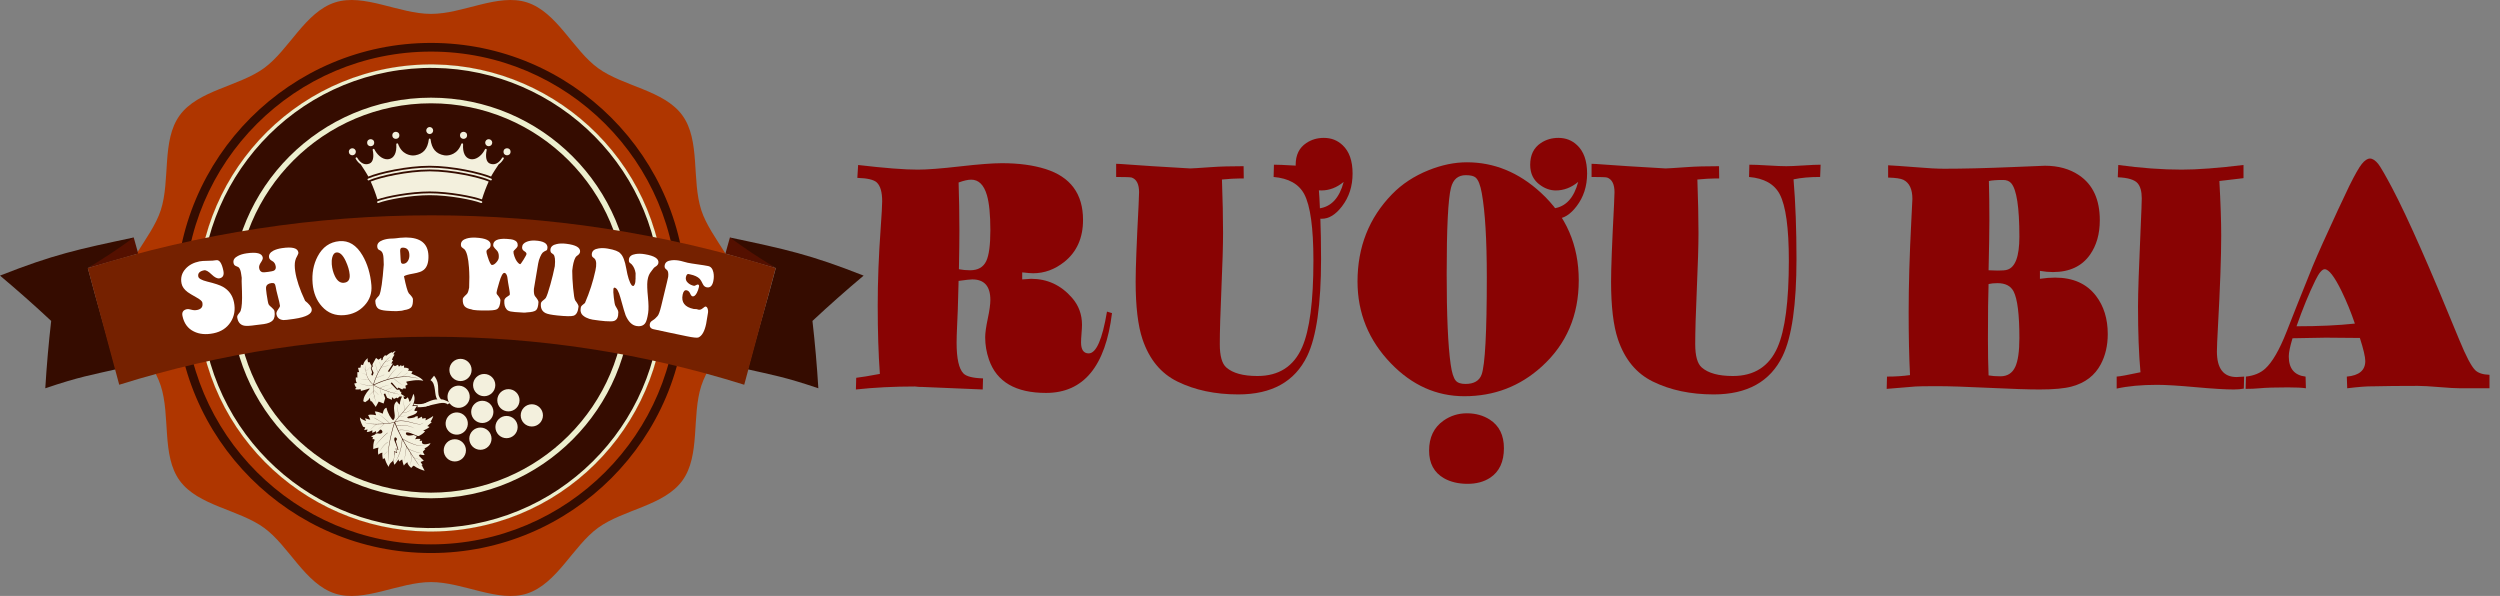
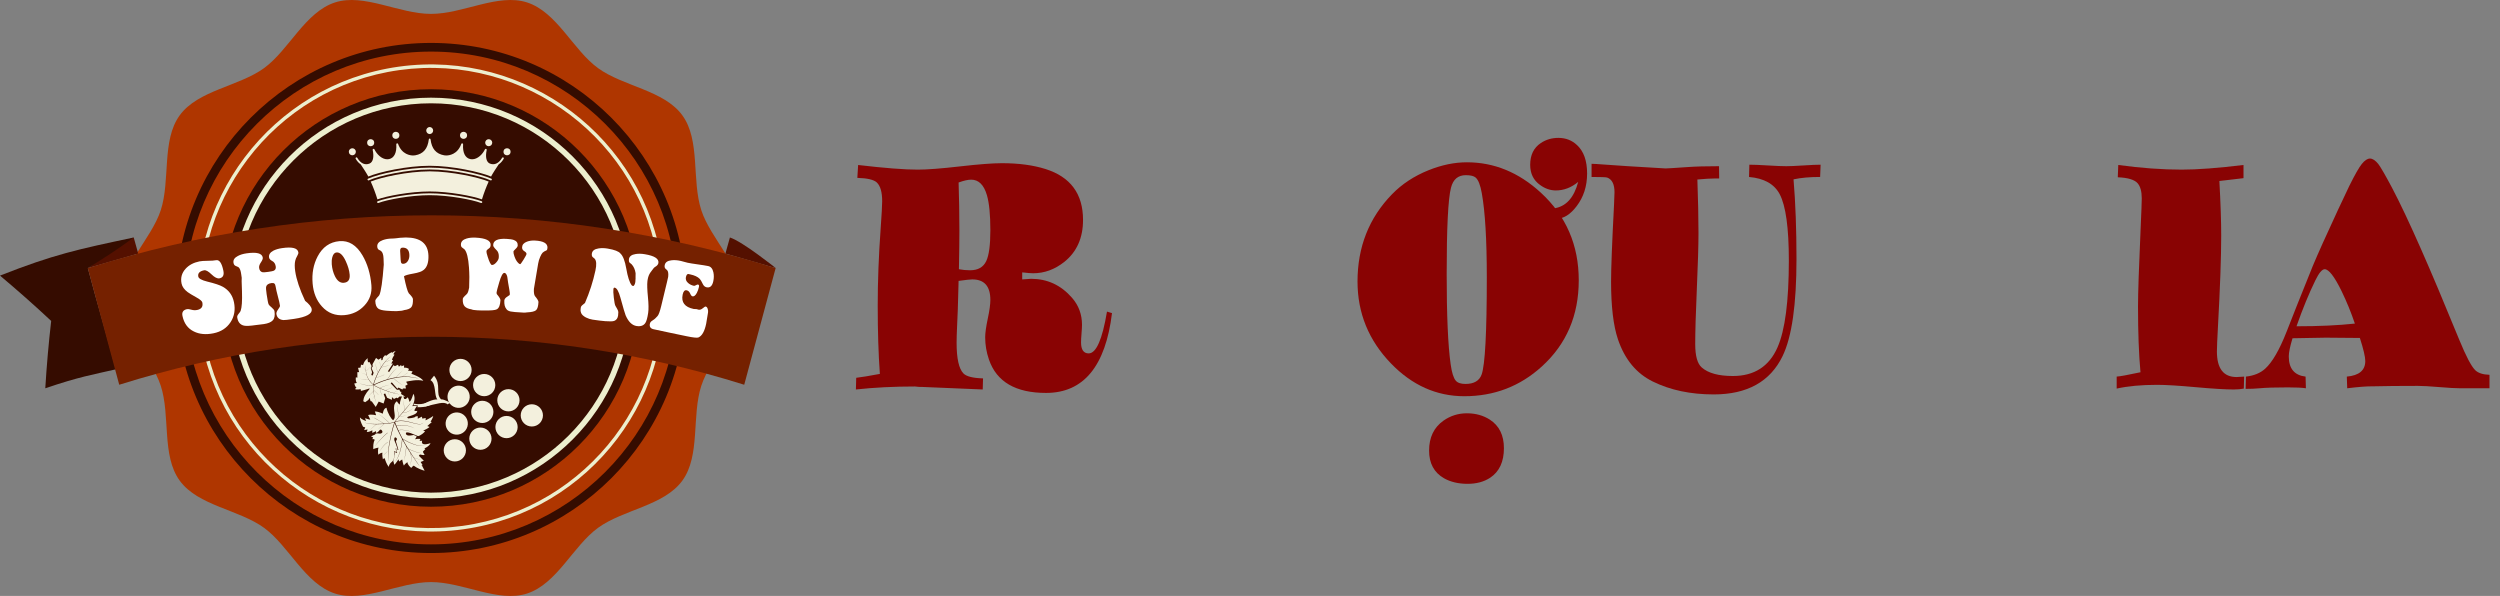
<svg xmlns="http://www.w3.org/2000/svg" version="1.1" id="Layer_1" x="0px" y="0px" width="950.69px" height="226.627px" viewBox="0 0 950.69 226.627" enable-background="new 0 0 950.69 226.627" xml:space="preserve">
  <rect x="0" y="0" width="950.69" height="226.627" fill="#808080" stroke="none" />
  <g>
    <g>
      <g>
        <g>
          <path fill="#AF3600" d="M266.685,79.921c-3.705-11.407-0.284-26.559-7.197-36.051c-6.972-9.593-22.485-10.986-32.079-17.966      c-9.499-6.911-15.575-21.275-26.977-24.978c-11.007-3.574-24.325,4.357-36.524,4.357c-12.195,0-25.511-7.932-36.513-4.357      c-11.408,3.703-17.486,18.067-26.985,24.978c-9.589,6.979-25.109,8.373-32.082,17.966c-6.912,9.492-3.489,24.641-7.189,36.051      c-3.582,11.005-15.366,21.195-15.366,33.391c0,12.198,11.784,22.386,15.366,33.396c3.701,11.407,0.278,26.556,7.189,36.053      c6.973,9.591,22.493,10.981,32.082,17.957c9.499,6.919,15.577,21.281,26.977,24.985c11.01,3.57,24.326-4.355,36.521-4.355      c12.2,0,25.517,7.925,36.517,4.355c11.409-3.704,17.485-18.066,26.984-24.978c9.594-6.983,25.107-8.374,32.079-17.965      c6.913-9.497,3.492-24.637,7.197-36.053c3.574-11.011,15.359-21.198,15.359-33.396      C282.044,101.116,270.259,90.925,266.685,79.921z" />
        </g>
      </g>
      <g>
        <g>
          <path fill="#350C00" d="M163.909,210.304c-53.478,0-96.994-43.503-96.994-96.992c0-53.482,43.516-96.991,96.994-96.991      c53.485,0,96.993,43.509,96.993,96.991C260.902,166.801,217.395,210.304,163.909,210.304L163.909,210.304z M163.909,19.62      c-51.66,0-93.695,42.03-93.695,93.692c0,51.668,42.035,93.699,93.695,93.699c51.666,0,93.693-42.031,93.693-93.699      C257.603,61.65,215.575,19.62,163.909,19.62L163.909,19.62z" />
        </g>
      </g>
      <g>
-         <path fill="#350C00" d="M252.563,113.315c0,48.964-39.688,88.655-88.655,88.655c-48.963,0-88.654-39.691-88.654-88.655     c0-48.962,39.691-88.658,88.654-88.658C212.874,24.657,252.563,64.353,252.563,113.315z" />
-       </g>
+         </g>
      <g>
        <path fill="#350C00" d="M243.288,113.313c0,43.84-35.537,79.381-79.38,79.381c-43.841,0-79.377-35.541-79.377-79.381     c0-43.838,35.536-79.382,79.377-79.382C207.751,33.931,243.288,69.475,243.288,113.313z" />
      </g>
      <g>
        <path fill="#EDEFCE" d="M163.908,189.483c-42.001,0-76.169-34.167-76.169-76.168c0-42,34.167-76.172,76.169-76.172     s76.169,34.172,76.169,76.172C240.078,155.316,205.91,189.483,163.908,189.483L163.908,189.483z M163.908,39.285     c-40.819,0-74.032,33.208-74.032,74.03c0,40.817,33.212,74.029,74.032,74.029c40.822,0,74.025-33.212,74.025-74.029     C237.934,72.493,204.73,39.285,163.908,39.285L163.908,39.285z" />
      </g>
      <g>
        <g>
          <path fill="#EDEFCE" d="M176.136,201.279c-48.515,6.745-93.458-27.232-100.197-75.736      c-6.742-48.502,27.237-93.449,75.74-100.195c48.5-6.738,93.447,27.236,100.198,75.741      C258.617,149.59,224.638,194.537,176.136,201.279L176.136,201.279z M151.863,26.657c-47.782,6.641-81.259,50.919-74.614,98.703      c6.641,47.786,50.919,81.258,98.698,74.616c47.778-6.646,81.254-50.924,74.614-98.71      C243.926,53.489,199.643,20.016,151.863,26.657L151.863,26.657z" />
        </g>
      </g>
      <g>
        <path fill="#541000" d="M50.851,90.308l1.708,6.12l-19.161,5.534C33.397,101.963,45.987,91.882,50.851,90.308z" />
        <path fill="#350C00" d="M17.223,147.654c12.926-4.393,17.901-5.15,26.832-7.207c-3.379-12.882-7.279-25.602-10.657-38.484     c8.817-5.535,10.032-6.296,17.453-11.654C29.498,94.827,20.39,96.779,0,104.809c6.681,5.604,13.171,11.351,19.464,17.232     C18.485,130.607,17.737,139.146,17.223,147.654z" />
        <path fill="#541000" d="M277.568,90.308l-1.707,6.12l19.163,5.534C295.024,101.963,282.434,91.882,277.568,90.308z" />
-         <path fill="#350C00" d="M311.197,147.654c-12.926-4.393-17.902-5.15-26.832-7.207c3.38-12.882,7.281-25.602,10.659-38.484     c-8.818-5.535-10.033-6.296-17.456-11.654c21.355,4.519,30.462,6.471,50.852,14.501c-6.68,5.604-13.169,11.351-19.464,17.232     C309.936,130.607,310.683,139.146,311.197,147.654z" />
        <path fill="#752100" d="M283.012,146.309c-77.62-24.329-160.052-24.329-237.673,0c-3.98-14.783-7.961-29.565-11.941-44.347     c85.419-26.775,176.136-26.775,261.556,0C290.974,116.744,286.992,131.526,283.012,146.309z" />
      </g>
      <g>
        <circle fill="#F3F0DD" cx="150.53" cy="51.464" r="1.341" />
        <path fill="#F3F0DD" d="M133.987,56.376c-0.738,0-1.341,0.601-1.341,1.34s0.604,1.341,1.341,1.341c0.74,0,1.34-0.602,1.34-1.341     S134.728,56.376,133.987,56.376z" />
        <path fill="#F3F0DD" d="M163.401,50.98c0.729-0.012,1.318-0.608,1.318-1.339c0-0.732-0.589-1.327-1.318-1.34     c-0.729,0.013-1.318,0.608-1.318,1.34C162.083,50.372,162.672,50.968,163.401,50.98z" />
        <circle fill="#F3F0DD" cx="140.957" cy="54.265" r="1.34" />
        <circle fill="#F3F0DD" cx="176.273" cy="51.464" r="1.341" />
        <path fill="#F3F0DD" d="M183.177,76.532c-3.272-1.258-12.375-3.015-19.775-3.018c-7.399,0.003-16.503,1.76-19.776,3.018     c-0.182,0.069-0.273,0.274-0.203,0.456c0.067,0.175,0.277,0.27,0.456,0.201c3.222-1.238,12.203-2.966,19.523-2.97     c7.321,0.004,16.303,1.731,19.522,2.97c0.178,0.068,0.39-0.026,0.456-0.201C183.45,76.806,183.358,76.601,183.177,76.532z" />
        <circle fill="#F3F0DD" cx="192.815" cy="57.716" r="1.34" />
        <path fill="#F3F0DD" d="M163.542,65.157c-0.028,0-0.058,0-0.087,0.001c-0.017-0.001-0.036-0.001-0.054-0.001     s-0.037,0-0.054,0.001c-0.03-0.001-0.058-0.001-0.088-0.001c0.002,0,0.002,0.001,0.002,0.001     c-8.225,0.055-18.261,2.228-22.292,3.889c0.972,2.146,1.873,4.505,2.555,6.771c3.444-1.272,12.505-3.005,19.876-3.008     c7.373,0.003,16.433,1.735,19.877,3.008c0.683-2.266,1.583-4.625,2.554-6.771c-4.031-1.661-14.066-3.834-22.292-3.889     C163.54,65.158,163.541,65.157,163.542,65.157z" />
        <path fill="#F3F0DD" d="M185.846,55.605c0.739,0,1.341-0.601,1.341-1.341c0-0.738-0.602-1.339-1.341-1.339     c-0.738,0-1.34,0.601-1.34,1.339C184.506,55.004,185.108,55.605,185.846,55.605z" />
        <path fill="#F3F0DD" d="M191.431,59.886c-0.056-0.032-0.117-0.051-0.179-0.051c-0.125,0-0.24,0.067-0.303,0.175     c-0.538,0.913-1.696,2.444-3.423,2.444c-0.401,0-0.813-0.084-1.223-0.248c-1.354-0.541-1.809-2.484-1.22-5.197     c0.038-0.177-0.061-0.351-0.23-0.409c-0.166-0.056-0.359,0.024-0.433,0.184c-0.864,1.824-2.763,3.79-4.885,3.79     c-0.24,0-0.478-0.027-0.71-0.077c-1.946-0.432-2.937-2.481-2.721-5.624c0.012-0.175-0.108-0.334-0.279-0.368     c-0.172-0.034-0.347,0.064-0.405,0.228c-1.447,4.078-4.741,4.396-5.715,4.396c-0.281,0-0.547-0.023-0.793-0.065     c-3.104-0.555-4.751-2.486-5.183-6.079c-0.02-0.168-0.16-0.296-0.328-0.308c-0.168,0.012-0.308,0.14-0.329,0.308     c-0.43,3.593-2.076,5.524-5.181,6.079c-0.247,0.043-0.514,0.065-0.793,0.065c-0.975,0-4.268-0.317-5.716-4.396     c-0.057-0.163-0.232-0.262-0.403-0.228c-0.172,0.034-0.292,0.193-0.28,0.368c0.217,3.143-0.775,5.192-2.72,5.624     c-0.231,0.05-0.471,0.077-0.711,0.077c-2.124,0-4.022-1.966-4.886-3.79c-0.073-0.159-0.267-0.239-0.433-0.184     c-0.169,0.058-0.269,0.232-0.23,0.409c0.589,2.713,0.135,4.656-1.22,5.197c-0.409,0.164-0.82,0.248-1.222,0.248     c-1.727,0-2.885-1.531-3.422-2.444c-0.064-0.107-0.177-0.175-0.303-0.175c-0.064,0-0.124,0.019-0.18,0.051     c-0.081,0.047-0.138,0.124-0.162,0.214c-0.024,0.091-0.011,0.187,0.037,0.268c0.561,0.952,1.21,1.665,1.917,2.135     c0.833,1.241,2.33,3.518,2.894,4.633c4.225-1.763,14.751-4.091,23.343-4.095c8.593,0.004,19.12,2.332,23.344,4.095     c0.562-1.115,2.06-3.392,2.893-4.633c0.709-0.47,1.357-1.183,1.918-2.135c0.047-0.081,0.06-0.177,0.038-0.268     C191.569,60.01,191.512,59.933,191.431,59.886z" />
        <path fill="#F3F0DD" d="M186.838,67.943c-3.877-1.751-14.665-4.194-23.436-4.198c-8.771,0.004-19.558,2.447-23.438,4.198     c-0.086,0.04-0.151,0.108-0.185,0.196c-0.034,0.089-0.031,0.185,0.01,0.271c0.076,0.171,0.29,0.256,0.467,0.176     c3.819-1.725,14.468-4.131,23.146-4.136c8.677,0.005,19.327,2.411,23.145,4.136c0.177,0.08,0.39-0.005,0.467-0.176     c0.04-0.086,0.043-0.182,0.009-0.271C186.99,68.051,186.924,67.983,186.838,67.943z" />
      </g>
    </g>
    <g>
      <g>
        <g>
          <circle fill="#F3F0DD" cx="182.688" cy="166.82" r="4.232" />
          <circle fill="#F3F0DD" cx="183.407" cy="156.631" r="4.229" />
          <circle fill="#F3F0DD" cx="184.125" cy="146.439" r="4.23" />
        </g>
        <g>
          <circle fill="#F3F0DD" cx="192.621" cy="162.401" r="4.23" />
          <circle fill="#F3F0DD" cx="193.338" cy="152.212" r="4.231" />
        </g>
        <circle fill="#F3F0DD" cx="202.242" cy="157.96" r="4.23" />
        <g>
          <circle fill="#F3F0DD" cx="172.962" cy="171.256" r="4.23" />
          <path fill="#F3F0DD" d="M173.979,156.845c2.329,0.164,4.087,2.185,3.921,4.515c-0.164,2.333-2.187,4.088-4.517,3.925      c-2.33-0.166-4.088-2.187-3.923-4.518C169.624,158.436,171.648,156.68,173.979,156.845z" />
          <path fill="#F3F0DD" d="M174.695,146.655c2.332,0.166,4.089,2.186,3.925,4.517s-2.188,4.088-4.52,3.924      c-2.329-0.165-4.086-2.188-3.923-4.518C170.342,148.245,172.367,146.49,174.695,146.655z" />
          <circle fill="#F3F0DD" cx="175.118" cy="140.683" r="4.229" />
        </g>
        <path fill="#F3F0DD" d="M170.306,153.787c-1.607-1.266-4.028-0.195-8.822,0.811c-0.637-1.177-0.172-1.072-0.172-1.072     s3.251-1.852,5.028-1.609c-1.358-1.454-0.337-6.082-2.646-7.354c0.626-0.771,1.364-1.691,1.364-1.691     c2.92,3.51,0.396,6.763,2.671,8.98c1.372-0.018,3.317,1.287,3.606,1.373C170.702,153.385,170.485,153.54,170.306,153.787z" />
      </g>
      <g>
        <path fill="#F3F0DD" d="M145.21,134.703" />
        <path fill="#F3F0DD" d="M136.566,141.507l-0.675,0.004l0.008,2.121l-0.554-0.169c0,0-0.293,1.279,0.351,2.161     c-0.492,0.163-0.963,0.182-0.963,0.182s0.253,1.276,0.853,1.664c0,0-0.312,0.069-0.565,0.471c0.52,0.403,2.154,0.028,2.154,0.028     s-0.093,0.399,0.143,0.675c2.051-0.477,3.176-0.953,3.176-0.953l0.061,0.213c-1.613,1.817-2.288,3.161-2.428,4.657     c0.242,0.13,0.483,0.263,0.725,0.394c0.645-0.413,1.237-0.873,1.237-0.873l0.484-0.829l0.336,1.291l0.489,0.117l1.486,2.095     l1.132-2.038l1.859,0.723l0.614-1.99l-0.575-1.598l0.57-0.225l0.72,1.636l1.835,0.785l0.006-0.978l-0.048-0.108l0.826,0.767     l0.962-0.5l0.432,0.222l0.728-0.681l2.165,0.075l-1.573-1.004l0.082-0.807l-0.476-0.149l-0.239-0.718l-0.972,0.068l-2.365-2.453     l0.42-0.39l2.132,2.452l0.413-0.464l1.51,0.747l0.186-0.391l1.148-0.016l-0.231-1.055c0.378-0.11,0.672-0.305,0.916-0.545     c-0.239-0.323-0.593-0.595-0.519-1.005c0.891-0.136,4.053-0.947,6.442-0.304c-0.847-1.4-4.512-2.664-4.512-2.664     s0.02-0.403,0.44-0.828c-0.195-0.208-1.242-0.394-1.69-0.318c-0.023-0.187,0.124-0.428,0.328-0.658     c-0.319-0.4-1.365-0.604-1.923-0.516l0.041-0.899l-1.077,0.354l-0.004-0.537l-0.899,0.702l-0.332-0.752     c0,0-0.895,0.377-1.111,0.506c-0.217,0.131-0.271-0.223-0.6-0.352c-0.192,0.188-1.054,1.732-1.644,2.573l-0.522-0.184     l1.958-3.016l-0.659,0.06l0.71-1.384l-0.441-0.036c0.185-0.723,0.544-1.369,0.977-1.985l-0.414-0.152     c0.156-0.469,0.501-0.876,0.864-1.278c-0.429,0.126-0.999,0.369-1.366,0.76l-0.07-0.295c-0.837,0.333-1.516,0.831-2.152,1.375     c0,0-0.48-0.234-0.474-0.22c0.006,0.015-0.722,0.85-0.722,0.85l-0.244,0.963l-0.438,0.116l-0.03-0.886l-1.086,0.683l-0.893-0.688     l-1.351,2.419l0.081,0.941l-0.484,0.419l0.833,1.893l-0.346,1.024l-0.548-0.194l0.305-1.061l-0.5-1.603l0.351-0.72l-0.839-1.556     l-0.521,0.099c0,0-0.431-1.095-0.017-1.611c-1.653,1.088-1.878,2.677-1.878,2.677s-0.78-0.154-0.844-0.167     c0.082,0.023-0.163,1.148-0.163,1.148l-0.92,0.072L136.566,141.507z M143.001,153.213c0.002,0,0.002-0.005,0.002-0.009     C143.004,153.213,143.005,153.214,143.001,153.213z M149.545,149.368c0.48-0.307,1.736-0.762,1.813-0.743     c0.003,0.001,0.004,0.001,0.004,0.002c0,0-0.003-0.001-0.004-0.002c-0.08-0.001-1.327,0.461-1.801,0.765     c-0.019,0.01-0.026,0.008-0.029,0.002C149.523,149.386,149.528,149.377,149.545,149.368z M146.736,148.403     c0.671-0.373,2.345-1.066,2.469-1.026c-0.119-0.017-1.79,0.687-2.454,1.057c-0.026,0.012-0.036,0.009-0.039,0.001     C146.707,148.426,146.713,148.415,146.736,148.403z M139.063,140.777c-0.064-1.156,0.128-1.988,0.114-1.996     c0.043-0.026-0.175,0.99-0.025,2.339c0.589-0.411,1.702-1.618,1.643-1.681c0.09,0.048-1.05,1.313-1.638,1.715     c0.031,0.275,0.078,0.561,0.145,0.857c0.336,1.789,1.727,3.454,2.652,4.257c-0.003-0.028-0.001-0.063,0.011-0.11     c0.305-1.175,0.941-2.826,1.764-4.456c-0.509-0.986-1.067-3.469-0.962-3.64c-0.075,0.165,0.485,2.588,0.988,3.586     c0.36-0.71,0.757-1.416,1.176-2.076c-0.333-0.541-0.573-1.921-0.504-2.012c0.001-0.002,0.004-0.005,0.006-0.006     c-0.003,0.002-0.005,0.004-0.006,0.006c-0.051,0.089,0.191,1.443,0.52,1.987c0.081-0.127,0.164-0.253,0.246-0.375     c1.47-2.294,3.318-3.65,3.338-3.651c0.047-0.003-0.98,0.771-2.111,2.143c0.708-0.217,2.191-0.749,2.186-0.788     c0.037,0.043-1.53,0.622-2.22,0.83c-0.358,0.436-0.726,0.932-1.071,1.481c-0.1,0.153-0.199,0.307-0.298,0.466     c0.997-0.227,3.303-0.811,3.313-0.833c0.036,0.032-2.341,0.658-3.325,0.88c-0.007,0.001-0.013,0.002-0.018,0.004     c-0.766,1.241-1.45,2.638-1.977,3.917c1.001-0.232,3.267-1.13,3.255-1.194c0.059,0.068-2.249,1.008-3.247,1.236     c-0.012,0.005-0.02,0.005-0.028,0.006c-0.388,0.947-0.69,1.829-0.871,2.528c-0.005,0.021-0.011,0.034-0.018,0.051     c0.024-0.017,0.052-0.03,0.087-0.047c1.259-0.614,3.079-1.363,5.089-1.957c0.453-0.72,1.276-1.885,2.087-2.798     c0.801-0.941,1.638-1.545,1.65-1.546c0.024-0.002-0.802,0.609-1.596,1.561c-0.779,0.895-1.576,2.031-2.036,2.753     c1.04-0.304,2.128-0.563,3.213-0.742c0.764-0.867,2.559-2.71,2.607-2.687c-0.001-0.034-1.748,1.787-2.532,2.675     c0.653-0.104,1.306-0.181,1.947-0.218c0.151-0.013,0.302-0.021,0.451-0.03c0.577-0.541,1.944-1.522,2.07-1.511     c-0.116,0.007-1.433,0.963-2.019,1.508c0.818-0.043,1.595-0.023,2.305,0.032c0.431-0.23,1.282-0.682,1.289-0.681     c0.012,0.001-0.813,0.448-1.253,0.684c2.395,0.192,4.026,0.79,3.966,0.772c-0.033,0.048-3.092-0.987-6.872-0.614     c-0.944,0.069-1.911,0.22-2.868,0.424c0.967,0.946,3.413,2.777,3.52,2.635c-0.075,0.195-2.642-1.677-3.586-2.619     c-2.854,0.619-5.609,1.718-7.339,2.559c-0.031,0.015-0.058,0.025-0.084,0.033c0.009,0.005,0.018,0.009,0.028,0.015     c0.561,0.342,1.33,0.725,2.192,1.104c0.006-0.008,0.017-0.014,0.034-0.023c0.971-0.519,3.45-1.273,3.628-1.184     c-0.173-0.059-2.646,0.71-3.608,1.229c-0.001,0-0.003,0-0.005,0.002c1.111,0.487,2.369,0.97,3.531,1.362     c2.087,0.737,3.91,0.993,3.933,0.987c0.034,0.043-1.805-0.168-3.919-0.887c-0.133-0.043-0.268-0.089-0.402-0.134     c0.185,0.754,0.746,2.314,0.786,2.312c-0.044,0.036-0.642-1.576-0.822-2.323c-1.046-0.354-2.141-0.77-3.125-1.193     c0.218,0.906,0.771,2.925,0.798,2.931c-0.036,0.033-0.631-2.056-0.842-2.95c-0.883-0.382-1.672-0.77-2.247-1.122     c-0.045-0.025-0.069-0.049-0.082-0.068c0,0.001,0,0.001,0,0.003c-0.135,0.449-0.156,1.036-0.11,1.675     c0.65,0.534,2.024,1.942,2.038,2.079c-0.033-0.124-1.376-1.483-2.034-2.028c0.164,2.145,1.064,4.851,1.033,4.985     c-0.012-0.11-0.384-1.213-0.7-2.553c-0.258,0.435-0.827,1.383-0.835,1.388c-0.011,0.005,0.575-0.991,0.827-1.417     c-0.134-0.571-0.257-1.187-0.337-1.782c-0.778,0.776-2.6,2.588-2.619,2.594c-0.027,0.009,1.834-1.874,2.602-2.643     c0.004-0.004,0.006-0.006,0.008-0.009c-0.113-0.875-0.134-1.71,0.044-2.315c0.005-0.016,0.009-0.028,0.014-0.039     c-0.011,0.007-0.027,0.013-0.048,0.016c-0.798,0.129-2.183,0.168-3.333-0.061c-1.16-0.203-2.021-0.691-2.028-0.695     c-0.011-0.025,0.852,0.45,2.015,0.644c1.141,0.217,2.513,0.176,3.307,0.05c-0.007-0.007-0.016-0.011-0.022-0.019     c-0.511-0.44-1.17-1.156-1.712-2.015c-0.005,0.003-0.009,0.004-0.015,0.005c-0.987,0.104-3.307-0.274-3.317-0.301     c-0.023,0,2.325,0.362,3.307,0.259c-0.358-0.575-0.664-1.213-0.838-1.871c-0.642-0.227-2.161-0.763-2.171-0.767     c-0.009-0.018,1.507,0.502,2.161,0.731c-0.028-0.113-0.054-0.227-0.073-0.341c-0.099-0.438-0.151-0.857-0.174-1.244     c-0.003-0.002-0.006-0.002-0.009-0.007c-0.39-0.472-1.321-1.607-1.324-1.616C137.731,139.177,138.665,140.296,139.063,140.777z" />
        <path fill="#F3F0DD" d="M158.875,158.273l-0.813,0.078c-0.288,0.654-2.909,0.742-2.909,0.742l-0.316-0.391     c0.249-0.534,3.901-0.819,3.826-2.485c-0.637,0.271-1.141-0.137-1.141-0.137s0.746-1.465,1.063-1.601     c-0.862-0.214-1.796-0.032-1.796-0.032s1.619-2.754,0.4-4.696c-0.549,1.894-1.253,3.303-1.509,2.958     c-0.096-0.711-0.628-1.637-0.628-1.637l-0.738,0.681l-0.676-0.101c0,0-0.017-0.597-0.468-1.172     c-0.498,0.268-1.141,2.319-1.14,3.314c-0.306,0.094-1.115-1.216-1.115-1.216c-2.336,1.748,0.013,5.469-1.126,6.861l-0.27,0.357     c-0.74-0.386-2.169-2.785-2.546-4.752c-1.214,0.259-1.409,2.284-1.409,2.284s-1.408-0.803-3.019-0.874     c0.374,1.035,0.462,1.461,0.462,1.461s-1.76-0.497-3.012-0.094c0.345,0.642,0.798,1.786,0.798,1.786s-1.291-0.269-1.921-0.598     c0.001,0.398,0.367,1.083,0.367,1.083s-1.674-0.437-2.363-1.374c-0.068,1.317,1.184,3.554,1.184,3.554l0.839,0.271l-0.414,1.021     l1.276-0.258c0,0-0.146,0.772-0.321,0.893c0.628,0.277,1.902-0.432,2.151-0.564c0.063,0.365-0.079,0.947-0.079,0.947     s1.243-0.317,1.327-0.71c0.2,0.3,0.223,0.56,0.169,0.775c0.202-0.074,0.426-0.18,0.663-0.333c0.534-0.34,0.848-1.387,1.436-0.769     c0.921,0.966-0.261,1.519-1.049,1.318c-0.383-0.098-0.783-0.051-1.141,0.012c-0.148,0.266-0.386,0.415-0.386,0.415l-1.45,0.631     l0.795,0.412l-0.299,0.735c0,0,0.28-0.297,0.94,0.163c-0.666,1.223-0.581,2.551-0.557,3.591c0.49-0.328,2.002-0.617,2.002-0.617     c-0.407,0.885-0.124,2.705-0.124,2.705s0.882-0.792,1.631-0.739c-0.292,0.503,0.132,2.489,0.132,2.489s0.251-0.388,0.703-0.39     c0.178,0.731,0.753,2.411,1.578,3.303c-0.031-0.856,0.604-1.53,1.094-1.921v0.001c1.464-1.132,0.831-4.046,0.831-4.046     l0.976,0.277l-0.377-1.352l0.785,0.293c0,0-0.554-1.906-1.04-2.912c-0.485-1.009-0.11-1.852,0.394-1.521     c0.658,0.431,0.392,0.913-0.018,1.325l0.998,3.409l-0.942-0.442l0.448,1.593c0,0-0.414-0.214-1.019-0.425     c0.226,1.336-0.251,2.846-0.471,3.445c0.04,0.113,0.228,0.674,0.39,1.417c0.387-0.126,1.614-2.064,1.614-2.064l0.213,0.846     l1.188-0.77c0,0,0.256,1.622,0.634,2.327c0,0,0.329-0.63,1.351-1.312c0.052,1.041,1.127,1.905,1.483,2.222     c0.115-0.384,0.911-0.889,0.911-0.889c1.311,1.006,3.14,1.68,4.157,1.934c-0.97-1.96-1.211-2.259-1.211-2.259l0.479,0.197     l-0.793-1.282l1.218-0.465l-1.894-1.894l0.407-0.485c0,0,1.42,0.36,1.804,0.182c-0.536-0.753-0.677-1.266-0.677-1.266     l0.931-0.951l-0.375-0.252c0,0,1.913-0.811,2.352-2.032c-0.823,0.305-2.555,0.807-3.166,0.066     c-0.232-0.436-0.016-0.977-0.016-0.977l-0.923,0.068c0,0-0.069-0.328,0.286-0.662c-0.471-0.28-1.957-0.018-2.113,0.039     c0,0,0.653-0.706,0.626-1.152c-0.519-0.288-1.206-0.476-1.206-0.476s-2.723,0.775-2.859-0.54     c-0.136-1.315,3.715,0.659,4.594,0.972c0.868-0.039,2.581-1.489,2.696-1.871c-0.299-0.161-0.776-0.189-0.776-0.189     s2.161-0.944,2.469-1.43c-0.355-0.2-0.85-0.326-0.85-0.326l1.738-1.536l-0.494-0.128c0,0,0.9-1.405,1.026-2.185     c-0.871,0.681-2.934,1.679-2.934,1.679l0.086-0.9l-1.297,0.232l-0.189-0.751l-1.563,0.802L158.875,158.273z M156.818,152.136     c0.024,0.063-0.088,0.26-0.298,0.554C156.715,152.386,156.822,152.186,156.818,152.136c-0.001-0.006-0.004-0.01-0.007-0.015     C156.816,152.123,156.818,152.129,156.818,152.136z M141.492,158.551c0.025-0.038,0.203,0.03,0.477,0.169     C141.672,158.599,141.484,158.542,141.492,158.551z M140.58,163.502c0.003,0.004,0.007,0.006,0.015,0.007     C140.587,163.508,140.582,163.507,140.58,163.502z M147.395,164.649c-1.658,1.218-4.934,4.935-4.78,5.081     c-0.238-0.108,3.049-3.927,4.729-5.152c0.06-0.046,0.087-0.042,0.101-0.023C147.46,164.576,147.448,164.609,147.395,164.649z      M147.473,168.231c-1.404,0.566-3.215,3.564-3.179,3.588c-0.092,0.013,1.719-3.064,3.149-3.642     c0.046-0.025,0.065-0.02,0.073-0.006C147.523,168.188,147.512,168.209,147.473,168.231z M145.796,173.226     c-0.039-0.014,1.043-1.119,1.504-1.555c0.017-0.018,0.024-0.017,0.03-0.012c0.005,0.005,0.002,0.015-0.012,0.029     C146.858,172.127,145.785,173.204,145.796,173.226z M156.086,177.035c0.003,0,0.008-0.004,0.012-0.008     C156.093,177.033,156.09,177.037,156.086,177.035z M160.992,160.696c0,0-0.001,0.002-0.001,0     C160.992,160.693,160.995,160.693,160.992,160.696z M159.882,161.275c0.806-0.064,1.089-0.585,1.108-0.579     c-0.021,0.038-0.283,0.528-1.05,0.625c-0.799,0.114-1.882-0.168-3.032-0.469c-2.267-0.7-5.155-1.121-6.652-0.32     c-0.024,0.011-0.045,0.017-0.063,0.021c0.037,0.033,0.073,0.087,0.107,0.171c0.125,0.35,0.27,0.727,0.432,1.127     c1.026-0.326,2.837-0.268,4.322,0.053c1.508,0.301,2.6,0.995,2.605,1.004c0.017,0.031-1.076-0.649-2.588-0.936     c-1.482-0.312-3.316-0.354-4.306-0.039c0.208,0.508,0.441,1.049,0.699,1.616c0.782-0.141,2.101-0.12,3.201,0.099     c1.136,0.19,1.946,0.731,1.941,0.747c0.018,0.017-0.789-0.515-1.928-0.696c-1.094-0.21-2.417-0.224-3.186-0.087     c0.449,0.986,0.966,2.046,1.525,3.119h0.001c1.1,0.736,3.092,1.841,4.949,2.381c1.854,0.606,3.492,0.408,3.504,0.414     c0.047,0.013-1.601,0.261-3.489-0.327c-1.796-0.494-3.719-1.521-4.856-2.26c0.641,1.218,1.334,2.447,2.044,3.605     c0.674,0.411,1.889,0.946,2.967,1.284c1.091,0.355,2.042,0.471,2.051,0.482c0.018,0.01-0.937-0.084-2.044-0.431     c-1.036-0.311-2.198-0.807-2.898-1.211c0.107,0.172,0.213,0.344,0.321,0.512c0.603,0.979,1.193,1.898,1.73,2.72     c0.827,0.539,2.982,0.989,3.009,0.873c0.012,0.138-2.073-0.267-2.955-0.793c1.359,2.071,2.368,3.484,2.365,3.525     c0.015,0.061-1.596-2.085-3.508-5.014c0.363,1.508,0.027,4.388-0.111,4.534c0.112-0.168,0.44-3.292,0.005-4.699     c-0.209-0.32-0.421-0.649-0.633-0.985c-0.32-0.492-0.639-1.002-0.953-1.522c-0.043,1.834-0.842,5.599-0.884,5.612     c-0.008,0.044,0.807-3.974,0.812-5.732c-0.504-0.842-0.995-1.71-1.46-2.575c-0.074,1.37-0.395,3.571-1.059,5.356     c-0.653,1.871-1.657,3.196-1.663,3.208c-0.049,0.012,0.935-1.319,1.572-3.197c0.677-1.862,0.984-4.181,1.043-5.528     c0-0.013,0.003-0.021,0.004-0.033c-1.209-2.267-2.225-4.489-2.799-6.096c-0.694,2.087-1.619,5.652-2.097,8.76     c-0.577,3.155-0.234,5.815-0.157,5.834c-0.106,0.083-0.528-2.596,0.019-5.791c0.449-3.187,1.382-6.857,2.084-8.95     c0.006-0.015,0.011-0.027,0.016-0.039c-0.968,0.299-2.363,0.485-3.844,0.586c-0.709,0.643-2.272,2.068-2.44,2.063     c0.149-0.013,1.653-1.4,2.375-2.06c-0.942,0.063-1.915,0.088-2.835,0.085c-0.805,0.537-2.414,2.201-2.608,2.187     c0.171-0.002,1.71-1.61,2.533-2.188c-0.028,0-0.058,0-0.086,0c-2.419,0.028-4.373-0.531-4.418-0.622     c0.081,0.052,1.99,0.578,4.371,0.521c0.978-0.001,2.03-0.035,3.041-0.108c-1.08-0.63-3.133-1.917-4.065-2.392     c0.352,0.145,0.858,0.381,1.385,0.712c0.982,0.58,2.103,1.316,2.797,1.669c0.001-0.001,0.001-0.001,0.002,0     c0.665-0.049,1.31-0.117,1.902-0.203c-1.061-1.065-3.692-3.328-3.796-3.224c0.075-0.167,2.838,2.157,3.874,3.212     c-0.001,0,0.001,0,0.001,0.001c0.684-0.102,1.296-0.228,1.783-0.38c0.036-0.011,0.064-0.017,0.087-0.019     c0.004-0.025,0.017-0.057,0.044-0.095c0.406-0.507,0.946-1.145,1.544-1.843c0-0.008,0-0.014,0.002-0.021     c0.115-0.66-0.267-1.773-0.46-2.721c-0.259-0.954-0.13-1.782-0.077-1.777c-0.028-0.021-0.16,0.791,0.112,1.749     c0.196,0.923,0.572,1.994,0.488,2.691c0.717-0.835,1.512-1.751,2.258-2.619c-0.014-1.025-0.822-3.327-0.619-3.621l0,0l0,0h0.001     l0,0c0.013-0.02,0.028-0.031,0.051-0.03c-0.021,0.001-0.038,0.011-0.051,0.03c-0.164,0.287,0.616,2.502,0.664,3.569     c1.096-1.274,2.084-2.445,2.561-3.112c-0.399,0.622-1.168,1.679-2.136,2.783c-0.386,0.462-0.796,0.942-1.21,1.418     c0.671,0.089,1.769-0.203,2.57-0.71c0.834-0.495,1.438-1.041,1.458-1.031c0.009-0.016-0.584,0.541-1.421,1.054     c-0.819,0.536-1.971,0.85-2.652,0.74c-0.375,0.433-0.752,0.862-1.112,1.279c0.82,0.164,2.644-0.23,2.646-0.254     c0.032,0.033-1.849,0.462-2.672,0.283c-0.697,0.806-1.331,1.552-1.778,2.145c1.55-0.809,4.441-0.366,6.675,0.349     C158.026,161.057,159.09,161.355,159.882,161.275z" />
        <path fill="#F3F0DD" d="M157.185,154.107c0.544,0.051,1.058-0.044,1.725,0.15c0.18,0.052-0.385,0.575-0.198,0.588     c1.531,0.094,3.081-0.096,4.663-0.679l-0.621-1.157c-1.764,0.673-3.528,0.878-5.34,0.525L157.185,154.107z" />
      </g>
    </g>
  </g>
  <g>
    <g>
      <path fill="#FFFFFF" d="M74.99,117.871c1.623-0.332,2.274-1.276,1.956-2.835c-0.102-0.496-0.79-1.105-2.065-1.828    c-1.799-1.009-2.958-1.706-3.478-2.092c-1.328-0.982-2.115-2.076-2.362-3.28c-0.439-2.148,0.071-4.023,1.531-5.626    c1.277-1.417,3.033-2.355,5.267-2.812c0.682-0.14,1.732-0.213,3.151-0.223c1.418-0.008,2.469-0.083,3.151-0.222    c1.27-0.26,2.203,1.068,2.799,3.983c0.342,1.67-0.146,2.639-1.462,2.908c-0.823,0.168-1.838-0.334-3.046-1.508    c-1.208-1.173-2.153-1.69-2.835-1.551c-1.716,0.351-2.446,1.153-2.19,2.404c0.15,0.732,1.283,1.362,3.399,1.888    c2.861,0.694,4.847,1.358,5.957,1.992c2.271,1.283,3.675,3.235,4.212,5.856c0.585,2.857,0.149,5.395-1.308,7.612    s-3.608,3.618-6.453,4.2c-2.892,0.592-5.389,0.365-7.489-0.68c-2.313-1.124-3.758-3.102-4.337-5.932    c-0.29-1.416,0.294-2.272,1.752-2.571c0.329-0.067,0.871,0.006,1.625,0.219C73.52,117.988,74.261,118.021,74.99,117.871z" />
      <path fill="#FFFFFF" d="M104.38,118.34c0.234,1.596,0.022,2.751-0.637,3.468s-1.795,1.194-3.41,1.432    c-0.333,0.049-0.821,0.107-1.466,0.179c-0.645,0.07-1.133,0.13-1.465,0.179c-2.256,0.332-3.785,0.411-4.586,0.237    c-1.478-0.317-2.348-1.367-2.61-3.15c-0.056-0.381,0.102-0.805,0.474-1.272c0.519-0.634,0.792-1.026,0.818-1.176    c0.469-1.309,0.642-3.799,0.518-7.473c-0.133-3.405-0.165-5.113-0.092-5.124l-0.199-1.355c-0.162-1.263-0.471-2.129-0.928-2.597    c-0.112-0.104-0.517-0.299-1.214-0.586c-0.439-0.178-0.705-0.589-0.8-1.231c-0.154-1.046,0.413-1.895,1.7-2.545    c0.877-0.469,1.957-0.797,3.239-0.986c3.894-0.573,5.963-0.027,6.208,1.634c0.063,0.427-0.176,1.033-0.716,1.815    c-0.54,0.783-0.764,1.483-0.674,2.1c0.136,0.926,0.567,1.469,1.295,1.629c0.326,0.074,1.071,0.024,2.234-0.147    c1.068-0.157,1.728-0.29,1.979-0.4c0.661-0.291,0.933-0.829,0.818-1.612c-0.15-1.021-0.593-1.72-1.328-2.097    c-0.734-0.377-1.142-0.838-1.222-1.385c-0.154-1.045,0.401-1.902,1.666-2.574c0.883-0.445,1.968-0.762,3.255-0.952    c3.907-0.574,5.982-0.03,6.227,1.632c0.045,0.309-0.087,0.729-0.397,1.259c-0.408,0.691-0.677,1.336-0.807,1.938    c-0.233,1.053-0.233,2.376,0.001,3.966c0.468,3.182,1.722,6.928,3.762,11.236c1.539,1.229,2.374,2.283,2.502,3.161    c0.262,1.781-1.97,3.019-6.695,3.714c-2.28,0.335-3.628,0.484-4.046,0.449c-1.572-0.133-2.463-0.912-2.672-2.337    c-0.066-0.45,0.153-1.022,0.658-1.716c0.504-0.692,0.739-1.157,0.705-1.395c-0.119-0.808-0.393-2.011-0.822-3.609    c-0.43-1.598-0.703-2.802-0.822-3.609c-0.083-0.57-0.239-0.966-0.465-1.187c-0.227-0.221-0.613-0.292-1.159-0.212    c-1.164,0.171-1.833,0.646-2.01,1.427c-0.086,0.401-0.023,1.329,0.191,2.78c0.318,2.166,0.568,3.455,0.75,3.865    c0.14,0.296,0.555,0.722,1.243,1.276C103.99,117.51,104.323,117.959,104.38,118.34z" />
      <path fill="#FFFFFF" d="M141.232,108.447c0.264,3.033-0.645,5.637-2.719,7.814c-1.984,2.12-4.508,3.313-7.568,3.578    c-3.443,0.299-6.284-0.802-8.524-3.303c-2.051-2.252-3.229-5.145-3.535-8.68c-0.335-3.868,0.305-7.328,1.919-10.379    c1.862-3.53,4.623-5.454,8.281-5.771c3.537-0.307,6.451,1.486,8.74,5.377C139.718,100.29,140.853,104.077,141.232,108.447z     M132.97,104.425c-0.137-1.573-0.635-3.283-1.494-5.13c-1.066-2.309-2.234-3.408-3.502-3.298    c-0.764,0.066-1.301,0.677-1.611,1.833c-0.215,0.859-0.281,1.754-0.201,2.683c0.143,1.646,0.537,3.136,1.184,4.473    c0.881,1.821,2.014,2.671,3.4,2.551C132.396,107.393,133.136,106.356,132.97,104.425z" />
      <path fill="#FFFFFF" d="M153.621,105.068c0.757,3.719,1.374,5.883,1.852,6.49c1.021,1.021,1.539,1.746,1.555,2.177    c0.052,1.439-0.142,2.449-0.576,3.029c-0.437,0.58-1.359,0.967-2.769,1.161c-0.521,0.21-1.441,0.339-2.761,0.386    c-0.959,0.034-2.27-0.016-3.932-0.148c-1.493-0.115-2.535-0.378-3.126-0.789c-0.716-0.526-1.098-1.485-1.146-2.877    c-0.013-0.359,0.2-0.775,0.64-1.248c0.533-0.546,0.833-0.894,0.899-1.04c0.647-1.392,1.206-5.242,1.679-11.551l-0.085-2.375    c-0.052-1.463-0.387-2.423-1.003-2.882c-0.22-0.112-0.526-0.281-0.918-0.508c-0.299-0.277-0.457-0.68-0.476-1.208    c-0.037-1.055,0.667-1.849,2.112-2.381c1.02-0.372,2.178-0.569,3.474-0.592c0.191-0.007,0.348-0.012,0.468-0.017    c0.096-0.003,0.107-0.004,0.036-0.001c0.19-0.026,0.467-0.046,0.826-0.059c0.262-0.049,0.86-0.121,1.794-0.214    c0.669-0.072,1.4-0.11,2.192-0.114c5.549,0.019,8.403,2.307,8.565,6.864c0.092,2.567-0.492,4.376-1.752,5.43    c-0.722,0.626-2.063,1.106-4.019,1.44C155.194,104.376,154.017,104.718,153.621,105.068z M153.018,94.175    c-0.6,0.021-0.885,0.44-0.856,1.255c0.061,1.679,0.123,2.793,0.191,3.343c0.034,0.287,0.074,0.58,0.121,0.878    c0.047,0.299,0.192,0.504,0.437,0.615c0.049,0.022,0.182,0.042,0.398,0.058c0.791-0.028,1.401-0.41,1.832-1.146    c0.386-0.638,0.563-1.376,0.533-2.216C155.607,95.043,154.721,94.114,153.018,94.175z" />
      <path fill="#FFFFFF" d="M203.029,109.874c-0.063,1.294,0.061,2.189,0.373,2.685c0.931,1.104,1.386,1.87,1.365,2.302    c-0.079,1.606-0.389,2.643-0.928,3.108c-0.54,0.466-1.689,0.739-3.446,0.821c-0.341,0.079-0.847,0.104-1.518,0.07    c-2.47-0.121-4.037-0.259-4.701-0.411c-0.809-0.184-1.346-0.499-1.612-0.944c-0.591-0.701-0.851-1.76-0.781-3.174    c0.022-0.455,0.271-0.876,0.747-1.261c0.423-0.292,0.845-0.583,1.269-0.875c0.051-0.07,0.081-0.188,0.089-0.356    c0.015-0.288-0.063-0.916-0.231-1.886l-0.45-2.581l-0.293-2.105c-0.24-0.973-0.612-1.472-1.115-1.497    c-0.602-0.005-1.248,1.179-1.941,3.554c-0.663,2.256-1.003,3.54-1.018,3.852c-0.016,0.313,0.021,0.543,0.11,0.692    c0.931,1.105,1.385,1.875,1.364,2.307c-0.09,1.826-0.543,2.973-1.358,3.438c-0.618,0.354-2.248,0.504-4.888,0.446    c-0.339,0.031-1.19,0.014-2.557-0.054c-1.079-0.053-1.818-0.173-2.217-0.361c-1.24-0.205-2.115-0.603-2.627-1.193    s-0.737-1.498-0.677-2.722c0.017-0.336,0.263-0.721,0.741-1.155c0.578-0.524,0.907-0.857,0.986-0.998    c0.287-0.467,0.515-1.19,0.683-2.169l0.011-0.215c0.129-2.616,0.106-5.107-0.065-7.474c-0.255-3.621-0.826-5.923-1.715-6.905    c-0.324-0.256-0.66-0.513-1.008-0.771c-0.252-0.253-0.365-0.644-0.339-1.172c0.051-1.031,0.771-1.754,2.161-2.167    c0.975-0.289,2.11-0.401,3.404-0.338c3.907,0.192,5.819,1.127,5.737,2.805c-0.028,0.576-0.204,0.976-0.527,1.2    c-0.574,0.429-0.887,0.677-0.938,0.747c-0.082,0.188-0.127,0.378-0.137,0.57c-0.013,0.264,0.147,0.921,0.48,1.97    c0.644,2.05,1.182,3.085,1.613,3.106c0.504,0.025,1.047-0.291,1.633-0.947c0.584-0.656,0.901-1.247,0.952-1.773    c0.095-0.956-0.035-1.744-0.389-2.362c-0.111-0.198-0.475-0.612-1.093-1.243c-0.411-0.429-0.62-0.835-0.625-1.22    c0.015-1.753,1.675-2.549,4.983-2.386c1.318,0.064,2.272,0.208,2.862,0.429c1.038,0.388,1.532,1.084,1.483,2.091    c-0.02,0.384-0.293,0.821-0.821,1.311c-0.529,0.491-0.798,0.833-0.808,1.024c-0.021,0.432,0.105,1.039,0.379,1.821    c0.274,0.783,0.558,1.373,0.851,1.772c0.563,0.772,1.012,1.167,1.348,1.183c0.119,0.006,0.545-0.573,1.274-1.739    c0.73-1.166,1.102-1.88,1.115-2.144c0.018-0.359-0.266-0.716-0.849-1.069c-0.584-0.353-0.859-0.853-0.828-1.5    c0.048-0.958,0.658-1.662,1.834-2.108c0.905-0.34,1.91-0.483,3.013-0.429c3.284,0.161,4.885,1.081,4.803,2.759    c-0.023,0.479-0.136,0.798-0.336,0.957c-0.712,0.302-1.213,0.602-1.504,0.899c-0.291,0.298-0.599,0.824-0.924,1.577    c-0.379,0.846-0.637,1.699-0.774,2.557L203.029,109.874z" />
-       <path fill="#FFFFFF" d="M210.984,101.227c0.223-2.414,0.05-3.903-0.52-4.468c-0.203-0.141-0.483-0.351-0.84-0.629    c-0.258-0.316-0.359-0.736-0.306-1.262c0.11-1.074,0.917-1.764,2.42-2.068c1.013-0.233,2.187-0.27,3.521-0.109    c3.72,0.43,5.496,1.456,5.33,3.08c-0.057,0.549-0.459,1.063-1.208,1.541c-0.231,0.145-0.438,0.389-0.618,0.732    c-0.539,1.03-0.918,2.608-1.136,4.733l-0.019,0.179c-0.003,1.906,0.11,4.101,0.338,6.585c0.237,2.63,0.5,4.189,0.788,4.676    c0.893,1.177,1.317,1.969,1.276,2.374c-0.201,1.958-0.826,3.113-1.875,3.463c-0.824,0.277-2.884,0.248-6.179-0.09    c-2.245-0.23-3.734-0.527-4.469-0.893c-1.379-0.672-1.976-1.903-1.793-3.693c0.037-0.358,0.324-0.745,0.861-1.161    c0.537-0.415,0.863-0.713,0.979-0.895c0.404-0.658,0.987-2.347,1.75-5.068C209.973,105.792,210.538,103.449,210.984,101.227z" />
      <path fill="#FFFFFF" d="M233.26,109.933c-0.083,0.546-0.03,1.64,0.158,3.283s0.391,2.669,0.607,3.077    c0.217,0.41,0.443,0.802,0.678,1.177c0.288,0.505,0.432,0.915,0.433,1.23c0.007,0.438-0.022,0.871-0.087,1.298    c-0.158,1.045-0.649,1.723-1.474,2.034c-0.565,0.206-1.699,0.24-3.401,0.104c-1.344-0.107-2.953-0.302-4.827-0.586    c-0.831-0.125-1.675-0.399-2.533-0.82c-1.011-0.541-1.626-1.132-1.844-1.771c-0.2-0.443-0.259-0.938-0.176-1.483l0.103-0.677    c0.05-0.332,0.567-0.86,1.551-1.585c1.754-4.055,3.082-8.174,3.983-12.359c0.483-2.233,0.382-3.729-0.304-4.488    c-0.196-0.151-0.466-0.374-0.81-0.668c-0.241-0.328-0.322-0.753-0.243-1.275c0.161-1.068,1-1.717,2.516-1.949    c1.047-0.181,2.221-0.161,3.522,0.06c2.579,0.439,4.185,1.059,4.816,1.858c0.979,0.901,1.723,2.81,2.228,5.726    c0.544,3.141,1.221,5.246,2.03,6.315c0.204,0.25,0.456,0.349,0.756,0.296c0.339-0.313,0.56-0.813,0.664-1.501    c0.039-0.261,0.065-0.669,0.076-1.226l0.027-0.178l-0.025-0.077c0.014-0.58,0.022-1.198,0.023-1.853    c-0.206-1.391-0.709-2.522-1.509-3.396c-0.198-0.151-0.471-0.375-0.818-0.67c-0.22-0.325-0.291-0.748-0.212-1.27    c0.162-1.068,1.003-1.717,2.523-1.948c1.026-0.184,2.204-0.164,3.533,0.062c3.683,0.607,5.402,1.716,5.158,3.33    c-0.087,0.569-0.502,1.065-1.245,1.486c-0.266,0.154-0.508,0.384-0.724,0.691c-0.217,0.308-0.566,0.776-1.05,1.407    c-0.554,0.766-0.916,1.718-1.089,2.857c-0.003,0.024-0.026,0.178-0.069,0.463c-0.147,1.289-0.085,3.282,0.187,5.981    c0.271,2.698,0.302,4.736,0.094,6.112c-0.284,1.875-0.633,3.133-1.045,3.774c-0.667,1.04-1.784,1.441-3.35,1.204    c-1.732-0.263-3.128-1.626-4.187-4.093c-0.25-0.596-0.907-2.832-1.971-6.707c-0.655-2.404-1.387-3.668-2.193-3.791    C233.482,109.348,233.32,109.53,233.26,109.933z" />
      <path fill="#FFFFFF" d="M254.091,105.279c0.132-1.221,0.011-2.054-0.362-2.5c-0.187-0.161-0.444-0.398-0.771-0.711    c-0.224-0.34-0.281-0.768-0.174-1.285c0.22-1.056,1.093-1.658,2.619-1.805c1.031-0.127,2.202-0.042,3.514,0.255    c0.282,0.059,0.706,0.171,1.271,0.338c0.566,0.167,1.002,0.282,1.308,0.346c0.869,0.181,2.173,0.392,3.913,0.631    c1.739,0.24,3.044,0.45,3.914,0.631c1.01,0.21,1.665,1.009,1.965,2.395c0.222,1.052,0.211,2.165-0.034,3.339    c-0.382,1.833-1.23,2.612-2.546,2.338c-0.635-0.132-1.114-0.538-1.438-1.219c-0.458-0.978-0.849-1.635-1.17-1.972    c-0.766-0.797-1.982-1.369-3.65-1.717l-0.775-0.161c-0.405,0.063-0.687,0.47-0.843,1.222c-0.172,0.823,0.104,1.554,0.829,2.195    c0.598,0.542,1.344,0.905,2.236,1.091c0.164,0.034,0.42-0.047,0.769-0.244c0.347-0.197,0.604-0.279,0.768-0.245    c0.353,0.073,0.475,0.369,0.367,0.885c-0.171,0.823-0.44,1.588-0.809,2.295c-0.526,0.994-1.083,1.429-1.67,1.307    c-0.306-0.064-0.603-0.432-0.892-1.105s-0.728-1.071-1.314-1.193c-0.752-0.157-1.257,0.388-1.517,1.633    c-0.612,2.937,0.785,4.76,4.192,5.47c0.094,0.02,0.336,0.033,0.728,0.041c0.319-0.007,0.545,0.028,0.677,0.104    c0.159,0.058,0.298,0.099,0.415,0.123c0.54,0.112,1.087-0.068,1.639-0.541c0.553-0.474,0.922-0.69,1.11-0.651    c0.353,0.073,0.608,0.372,0.77,0.896c0.16,0.524,0.199,0.985,0.116,1.385c-0.098,0.471-0.216,1.182-0.353,2.133    c-0.138,0.952-0.255,1.663-0.353,2.133c-0.597,2.867-1.571,4.601-2.922,5.202c-0.486,0.217-2.011,0.059-4.571-0.475    c-0.799-0.167-1.763-0.367-2.89-0.603c-0.4-0.083-1.387-0.288-2.961-0.616l-6.618-1.416c-1.198-0.249-1.678-0.949-1.438-2.099    c0.093-0.445,0.353-0.808,0.778-1.087c0.709-0.464,1.114-0.759,1.214-0.885l0.89-0.917c0.437-0.447,0.915-1.743,1.435-3.888    l2.174-9.022C253.927,106.126,254.08,105.448,254.091,105.279z" />
    </g>
  </g>
  <g>
    <path fill="#890303" d="M325.479,148.11l0.121-4.442c1.938-0.228,4.935-0.721,8.991-1.48c-0.545-7.594-0.817-16.269-0.817-26.027   c0-9.149,0.373-18.907,1.12-29.272c0.383-5.315,0.575-8.771,0.575-10.365c0-3.454-0.677-5.828-2.028-7.119   c-1.11-1.063-3.583-1.652-7.417-1.766l0.303-4.897c10.051,1.177,17.599,1.765,22.645,1.765c3.572,0,8.915-0.407,16.029-1.224   c7.114-0.816,12.458-1.225,16.03-1.225c6.357,0,11.877,0.74,16.56,2.221c9.506,3,14.259,9.454,14.259,19.363   c0,6.834-2.372,12.15-7.114,15.946c-3.633,2.886-7.589,4.328-11.867,4.328c-0.848,0-2.23-0.114-4.147-0.342v2.677   c1.735-0.151,2.865-0.228,3.391-0.228c6.176,0,11.362,2.411,15.561,7.232c2.522,2.886,3.784,6.304,3.784,10.252   c0,0.722-0.061,1.832-0.182,3.331c-0.121,1.5-0.182,2.611-0.182,3.332c0,2.81,0.969,4.214,2.906,4.214   c2.865,0,5.187-5.296,6.963-15.889l1.907,0.569c-2.463,20.236-10.828,30.354-25.097,30.354c-11.564,0-18.8-4.233-21.706-12.7   c-0.949-2.771-1.423-5.581-1.423-8.429c0-1.67,0.328-4.043,0.983-7.118c0.656-3.076,0.984-5.448,0.984-7.119   c0-5.202-2.291-7.803-6.872-7.803c-0.787,0-2.523,0.19-5.207,0.569l-0.303,10.878c-0.021,0.874-0.111,3-0.272,6.379   c-0.121,2.619-0.182,4.727-0.182,6.321c0,5.961,0.867,9.834,2.604,11.618c1.109,1.139,3.592,1.765,7.447,1.879l-0.121,4.215   l-23.099-0.969c-0.626,0.038-1.524-0.019-2.694-0.171h0.182C339.939,146.971,332.401,147.351,325.479,148.11z M376.611,87.571   c0-5.884-0.435-10.327-1.302-13.326c-1.15-3.948-3.148-5.923-5.994-5.923c-1.231,0-2.826,0.361-4.783,1.082   c0.201,6.037,0.303,12.207,0.303,18.509c0,3.607-0.061,8.429-0.182,14.465c1.312,0.266,2.734,0.398,4.269,0.398   c2.967,0,5.005-1.158,6.115-3.474C376.086,97.102,376.611,93.191,376.611,87.571z" />
-     <path fill="#890303" d="M424.443,67.297v-5.011c0.727,0,2.583,0.114,5.57,0.341c2.422,0.19,5.187,0.38,8.295,0.57   c9.264,0.569,14.026,0.854,14.289,0.854c0.625,0,3.37-0.171,8.234-0.512c3.128-0.228,7.154-0.342,12.079-0.342l0.061,4.67   c-0.465,0-0.979,0-1.544,0c-1.716,0-3.966,0.133-6.751,0.398c0.282,7.815,0.424,14.587,0.424,20.315   c0,4.705-0.207,11.751-0.621,21.141c-0.413,9.39-0.62,16.438-0.62,21.142c0,4.478,0.827,7.437,2.482,8.878   c2.462,2.162,6.407,3.243,11.837,3.243c8.133,0,13.794-3.64,16.983-10.918c2.865-6.521,4.299-17.515,4.299-32.982   c0-12.434-1.161-20.85-3.481-25.248c-2.059-3.866-5.944-6.046-11.655-6.54l0.121-4.67c1.533,0,3.864,0.095,6.993,0.285   c3.128,0.19,5.469,0.285,7.023,0.285c1.453,0,3.643-0.094,6.569-0.285c2.926-0.19,5.096-0.285,6.509-0.285l-0.182,4.664   c-3.936,0-7.307,0.303-10.111,0.91c0.746,8.948,1.12,19.053,1.12,30.314c0,17.291-1.756,29.576-5.268,36.856   c-4.703,9.745-13.441,14.617-26.217,14.617c-8.779,0-16.489-1.63-23.129-4.891c-6.277-3.071-10.707-8.436-13.29-16.096   c-1.736-5.155-2.604-12.454-2.604-21.896c0-5.08,0.373-14.787,1.12-29.118c0.121-2.312,0.182-3.942,0.182-4.891   c0-3.033-0.929-4.891-2.785-5.573C429.953,67.374,427.974,67.297,424.443,67.297z M501.671,83.129l-0.061-3.873   c4.621-0.607,7.739-3.967,9.354-10.081c-2.624,2.164-5.46,3.246-8.507,3.246c-2.119,0-4.128-0.702-6.024-2.107   c-2.482-1.784-3.724-4.328-3.724-7.631c0-3.759,1.362-6.53,4.087-8.314c1.938-1.291,4.147-1.937,6.63-1.937   c2.825,0,5.207,0.931,7.145,2.791c2.522,2.354,3.784,5.942,3.784,10.764c0,4.822-1.343,8.979-4.026,12.472   c-2.402,3.152-4.955,4.727-7.659,4.727C502.367,83.186,502.034,83.168,501.671,83.129z" />
    <path fill="#890303" d="M557.828,61.716c10.354,0,19.708,3.835,28.063,11.504c9.646,8.847,14.471,19.971,14.471,33.373   c0,13.365-4.692,24.3-14.077,32.804c-8.275,7.518-18.084,11.276-29.426,11.276c-10.576,0-19.88-4.157-27.912-12.473   c-8.477-8.77-12.715-19.153-12.715-31.152c0-13.136,4.379-24.204,13.139-33.202c3.773-3.873,8.396-6.91,13.865-9.112   C548.241,62.722,553.105,61.716,557.828,61.716z M557.828,157.165c3.289,0,6.186,0.797,8.688,2.392   c3.592,2.315,5.389,5.941,5.389,10.878c0,5.163-1.736,8.902-5.207,11.219c-2.361,1.557-5.237,2.335-8.628,2.335   c-3.451,0-6.429-0.703-8.931-2.106c-3.795-2.165-5.691-5.677-5.691-10.536c0-5.012,1.826-8.809,5.479-11.391   C551.591,158.095,554.558,157.165,557.828,157.165z M557.404,66.614c-2.947,0-4.824,1.595-5.631,4.784   c-1.09,4.252-1.635,15.206-1.635,32.86c0,15.719,0.504,27.147,1.514,34.284c0.443,3.152,1.09,5.221,1.938,6.208   c0.706,0.835,1.938,1.253,3.693,1.253c3.229,0,5.277-1.196,6.146-3.588c1.312-3.645,1.968-15.965,1.968-36.961   c0-14.275-0.636-24.944-1.907-32.006c-0.545-3.075-1.322-5.049-2.331-5.923C560.471,66.918,559.22,66.614,557.404,66.614z    M590.856,83.129l-0.061-3.873c4.621-0.607,7.739-3.967,9.354-10.081c-2.624,2.164-5.46,3.246-8.507,3.246   c-2.119,0-4.128-0.702-6.024-2.107c-2.482-1.784-3.724-4.328-3.724-7.631c0-3.759,1.362-6.53,4.087-8.314   c1.938-1.291,4.147-1.937,6.63-1.937c2.825,0,5.207,0.931,7.145,2.791c2.522,2.354,3.784,5.942,3.784,10.764   c0,4.822-1.343,8.979-4.026,12.472c-2.402,3.152-4.955,4.727-7.659,4.727C591.552,83.186,591.219,83.168,590.856,83.129z" />
    <path fill="#890303" d="M605.236,67.297v-5.011c0.727,0,2.583,0.114,5.57,0.341c2.422,0.19,5.187,0.38,8.295,0.57   c9.264,0.569,14.026,0.854,14.289,0.854c0.625,0,3.37-0.171,8.234-0.512c3.128-0.228,7.154-0.342,12.079-0.342l0.061,4.67   c-0.465,0-0.979,0-1.544,0c-1.716,0-3.966,0.133-6.751,0.398c0.282,7.815,0.424,14.587,0.424,20.315   c0,4.705-0.207,11.751-0.621,21.141c-0.413,9.39-0.62,16.438-0.62,21.142c0,4.478,0.827,7.437,2.482,8.878   c2.462,2.162,6.407,3.243,11.837,3.243c8.133,0,13.794-3.64,16.983-10.918c2.865-6.521,4.299-17.515,4.299-32.982   c0-12.434-1.161-20.85-3.481-25.248c-2.059-3.866-5.944-6.046-11.655-6.54l0.121-4.67c1.533,0,3.864,0.095,6.993,0.285   c3.128,0.19,5.469,0.285,7.023,0.285c1.453,0,3.643-0.094,6.569-0.285c2.926-0.19,5.096-0.285,6.509-0.285l-0.182,4.664   c-3.936,0-7.307,0.303-10.111,0.91c0.746,8.948,1.12,19.053,1.12,30.314c0,17.291-1.756,29.576-5.268,36.856   c-4.703,9.745-13.441,14.617-26.217,14.617c-8.779,0-16.489-1.63-23.129-4.891c-6.277-3.071-10.707-8.436-13.29-16.096   c-1.736-5.155-2.604-12.454-2.604-21.896c0-5.08,0.373-14.787,1.12-29.118c0.121-2.312,0.182-3.942,0.182-4.891   c0-3.033-0.929-4.891-2.785-5.573C610.746,67.374,608.767,67.297,605.236,67.297z" />
-     <path fill="#890303" d="M775.736,103.005v3.019c2.059-0.304,3.976-0.456,5.752-0.456c6.821,0,11.998,2.298,15.53,6.891   c3.007,3.912,4.511,8.771,4.511,14.58c0,4.328-0.889,8.164-2.664,11.504c-2.261,4.253-5.924,7.063-10.989,8.429   c-2.745,0.759-6.832,1.14-12.261,1.14c-4.299,0-10.758-0.21-19.375-0.627c-8.618-0.417-15.076-0.626-19.375-0.626   c-4.662,0-7.458,0.038-8.386,0.113l-11.02,0.911l0.121-4.67c3.148,0,6.064-0.189,8.749-0.569   c-0.344-6.834-0.515-14.769-0.515-23.805c0-10.328,0.333-21.87,0.999-34.626c0.282-5.391,0.424-8.238,0.424-8.542   c0-3.721-1.141-6.151-3.421-7.29c-1.01-0.493-2.947-0.777-5.813-0.854v-4.67c1.735,0.077,5.287,0.323,10.656,0.74   c4.439,0.38,8.002,0.57,10.687,0.57c7.145,0,15.742-0.208,25.793-0.626c7.83-0.342,11.998-0.513,12.503-0.513   c5.105,0,9.445,1.215,13.018,3.645c5.227,3.531,7.841,9.226,7.841,17.085c0,5.202-1.241,9.567-3.724,13.098   c-3.088,4.405-7.801,6.606-14.138,6.606C779.106,103.46,777.471,103.309,775.736,103.005z M767.925,128.519   c0-8.959-0.737-14.864-2.21-17.711c-1.09-2.088-3.129-3.132-6.115-3.132c-1.332,0-2.463,0.114-3.391,0.342   c-0.162,4.252-0.242,11.201-0.242,20.844c0,5.202,0.08,9.834,0.242,13.896c1.23,0.228,2.734,0.342,4.511,0.342   c2.644,0,4.521-1.196,5.631-3.588C767.4,137.271,767.925,133.607,767.925,128.519z M767.925,90.02   c0-11.238-1.05-18.033-3.148-20.388c-0.707-0.797-1.726-1.196-3.058-1.196c-2.422,0-4.219,0.133-5.389,0.399   c0.121,4.252,0.182,9.264,0.182,15.035c0,3.835-0.102,10.137-0.303,18.907c1.312,0.077,2.472,0.114,3.481,0.114   c1.675,0,2.846-0.094,3.512-0.285C766.351,101.733,767.925,97.538,767.925,90.02z" />
    <path fill="#890303" d="M804.92,147.769v-4.557c1.251-0.075,4.269-0.627,9.052-1.654c-0.626-6.806-0.938-15.132-0.938-24.979   c0-5.019,0.333-14.943,0.999-29.771c0.282-6.273,0.424-10.057,0.424-11.349c0-2.585-0.505-4.486-1.514-5.703   c-1.171-1.406-3.704-2.186-7.599-2.339l0.182-4.676c8.638,1.177,16.681,1.765,24.128,1.765c5.974,0,13.805-0.588,23.492-1.765   v5.011c-2.1,0.266-5.157,0.626-9.173,1.083c0.464,8.428,0.696,15.339,0.696,20.729c0,8.201-0.414,19.781-1.241,34.74   c-0.263,4.746-0.394,7.859-0.394,9.34c0,6.492,2.492,9.738,7.478,9.738c0.524,0,1.483-0.057,2.876-0.171l-0.121,4.557   c-1.07,0.228-2.331,0.342-3.784,0.342c-3.25,0-8.113-0.295-14.592-0.883c-6.479-0.589-11.343-0.883-14.592-0.883   C814.324,146.345,809.198,146.819,804.92,147.769z" />
    <path fill="#890303" d="M946.69,142.528v5.126h-11.02c-1.797,0-4.496-0.151-8.099-0.456c-3.603-0.303-6.302-0.455-8.098-0.455   c-7.064,0-12.756,0.057-17.074,0.171c-2.24-0.037-5.51,0.209-9.809,0.74l-0.151-4.442c4.682-0.417,7.023-2.392,7.023-5.923   c0-1.556-0.687-4.479-2.059-8.771c-1.434,0-3.598-0.019-6.494-0.057c-2.896-0.037-5.07-0.057-6.523-0.057   c-1.393,0-3.492,0.038-6.297,0.113c-2.806,0.077-4.904,0.114-6.297,0.114c-0.949,3.113-1.423,5.41-1.423,6.891   c0,4.633,2.129,7.195,6.388,7.688l0.121,4.442c-1.373-0.228-3.663-0.342-6.872-0.342c-4.824,0-8.416,0.114-10.777,0.342   c-1.574,0.151-3.33,0.228-5.268,0.228l0.121-4.67c3.047-0.342,5.489-1.347,7.326-3.019c2.684-2.429,5.389-7.099,8.113-14.01   c2.18-5.618,5.499-13.953,9.96-25.001c1.917-4.594,5.105-11.694,9.566-21.299c1.957-4.214,3.41-7.29,4.359-9.226   c2.099-4.214,3.663-6.967,4.692-8.258c1.13-1.404,2.18-2.107,3.148-2.107c0.988,0,2.038,0.684,3.148,2.05   c0.908,1.177,2.653,4.196,5.237,9.055c3.007,5.695,6.71,13.536,11.11,23.521c3.794,8.581,8.628,20.047,14.501,34.398   c2.543,6.188,4.551,10.005,6.024,11.447C942.401,141.865,944.208,142.453,946.69,142.528z M884.024,102.378   c-0.989,0-2.17,1.405-3.542,4.214c-2.482,5.088-4.874,10.916-7.175,17.484c8.456,0,15.853-0.342,22.19-1.025   c-1.434-4.252-3.129-8.391-5.086-12.416C887.707,105.131,885.578,102.378,884.024,102.378z" />
  </g>
</svg>